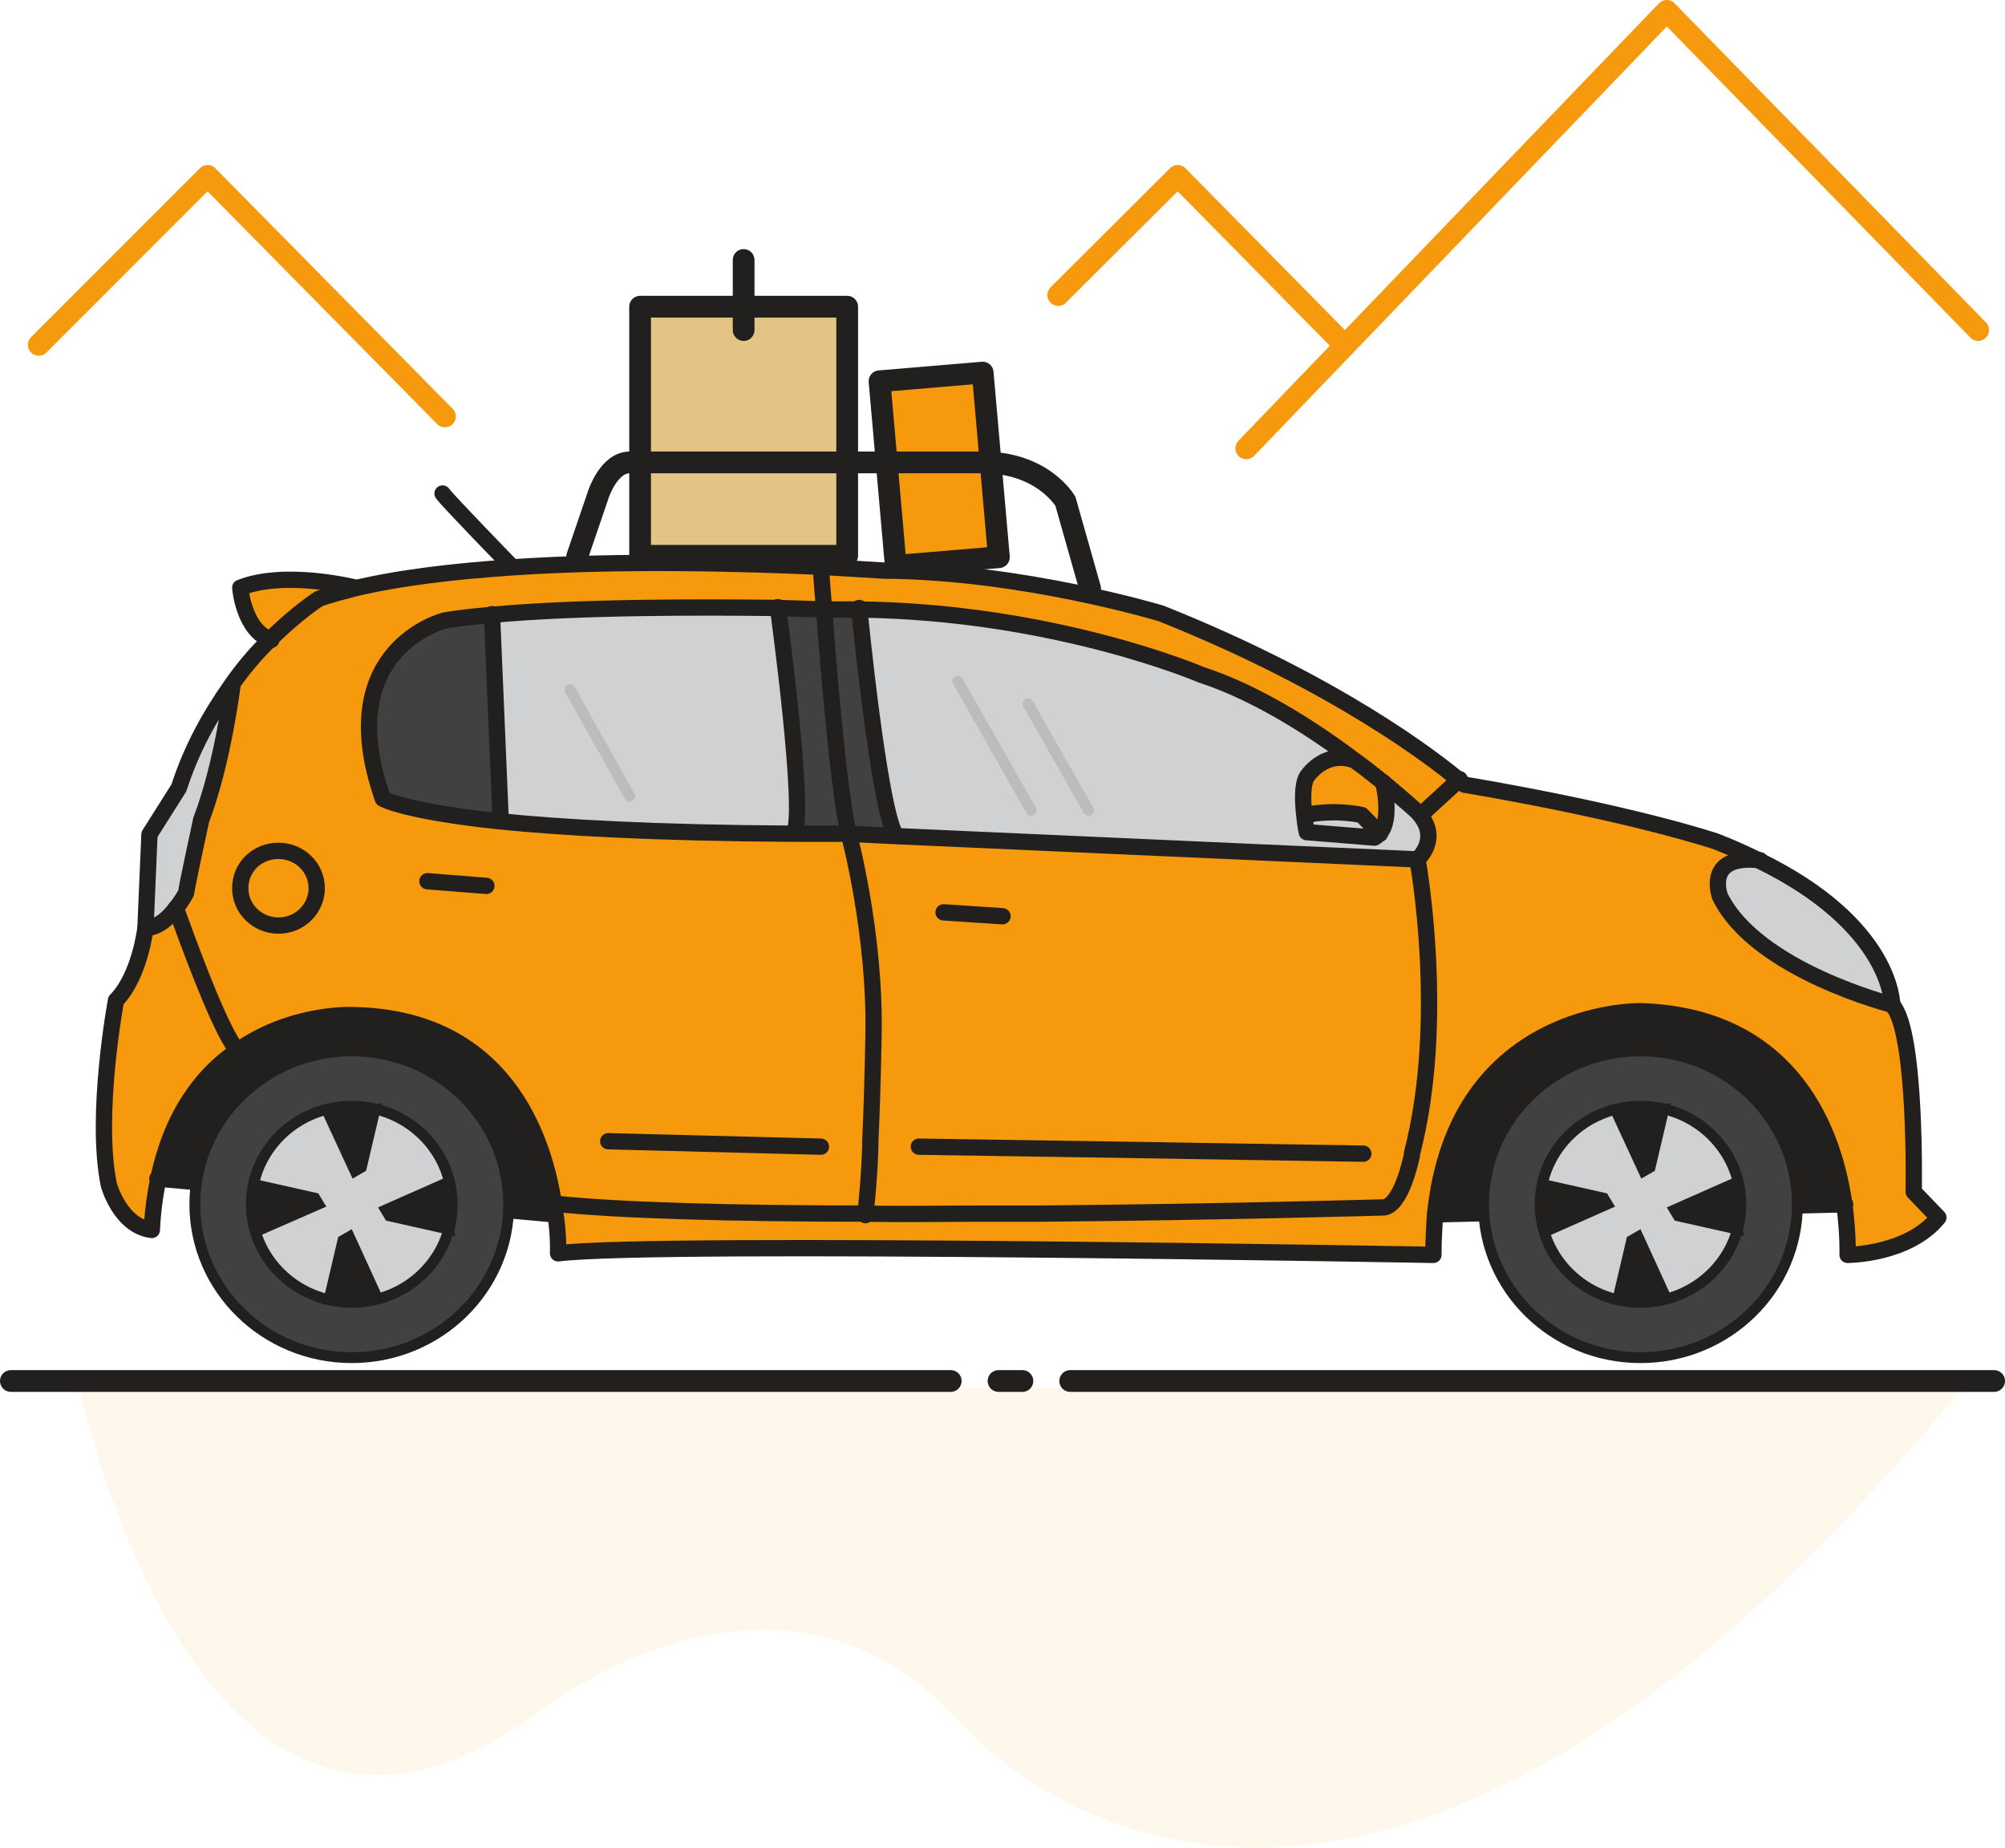
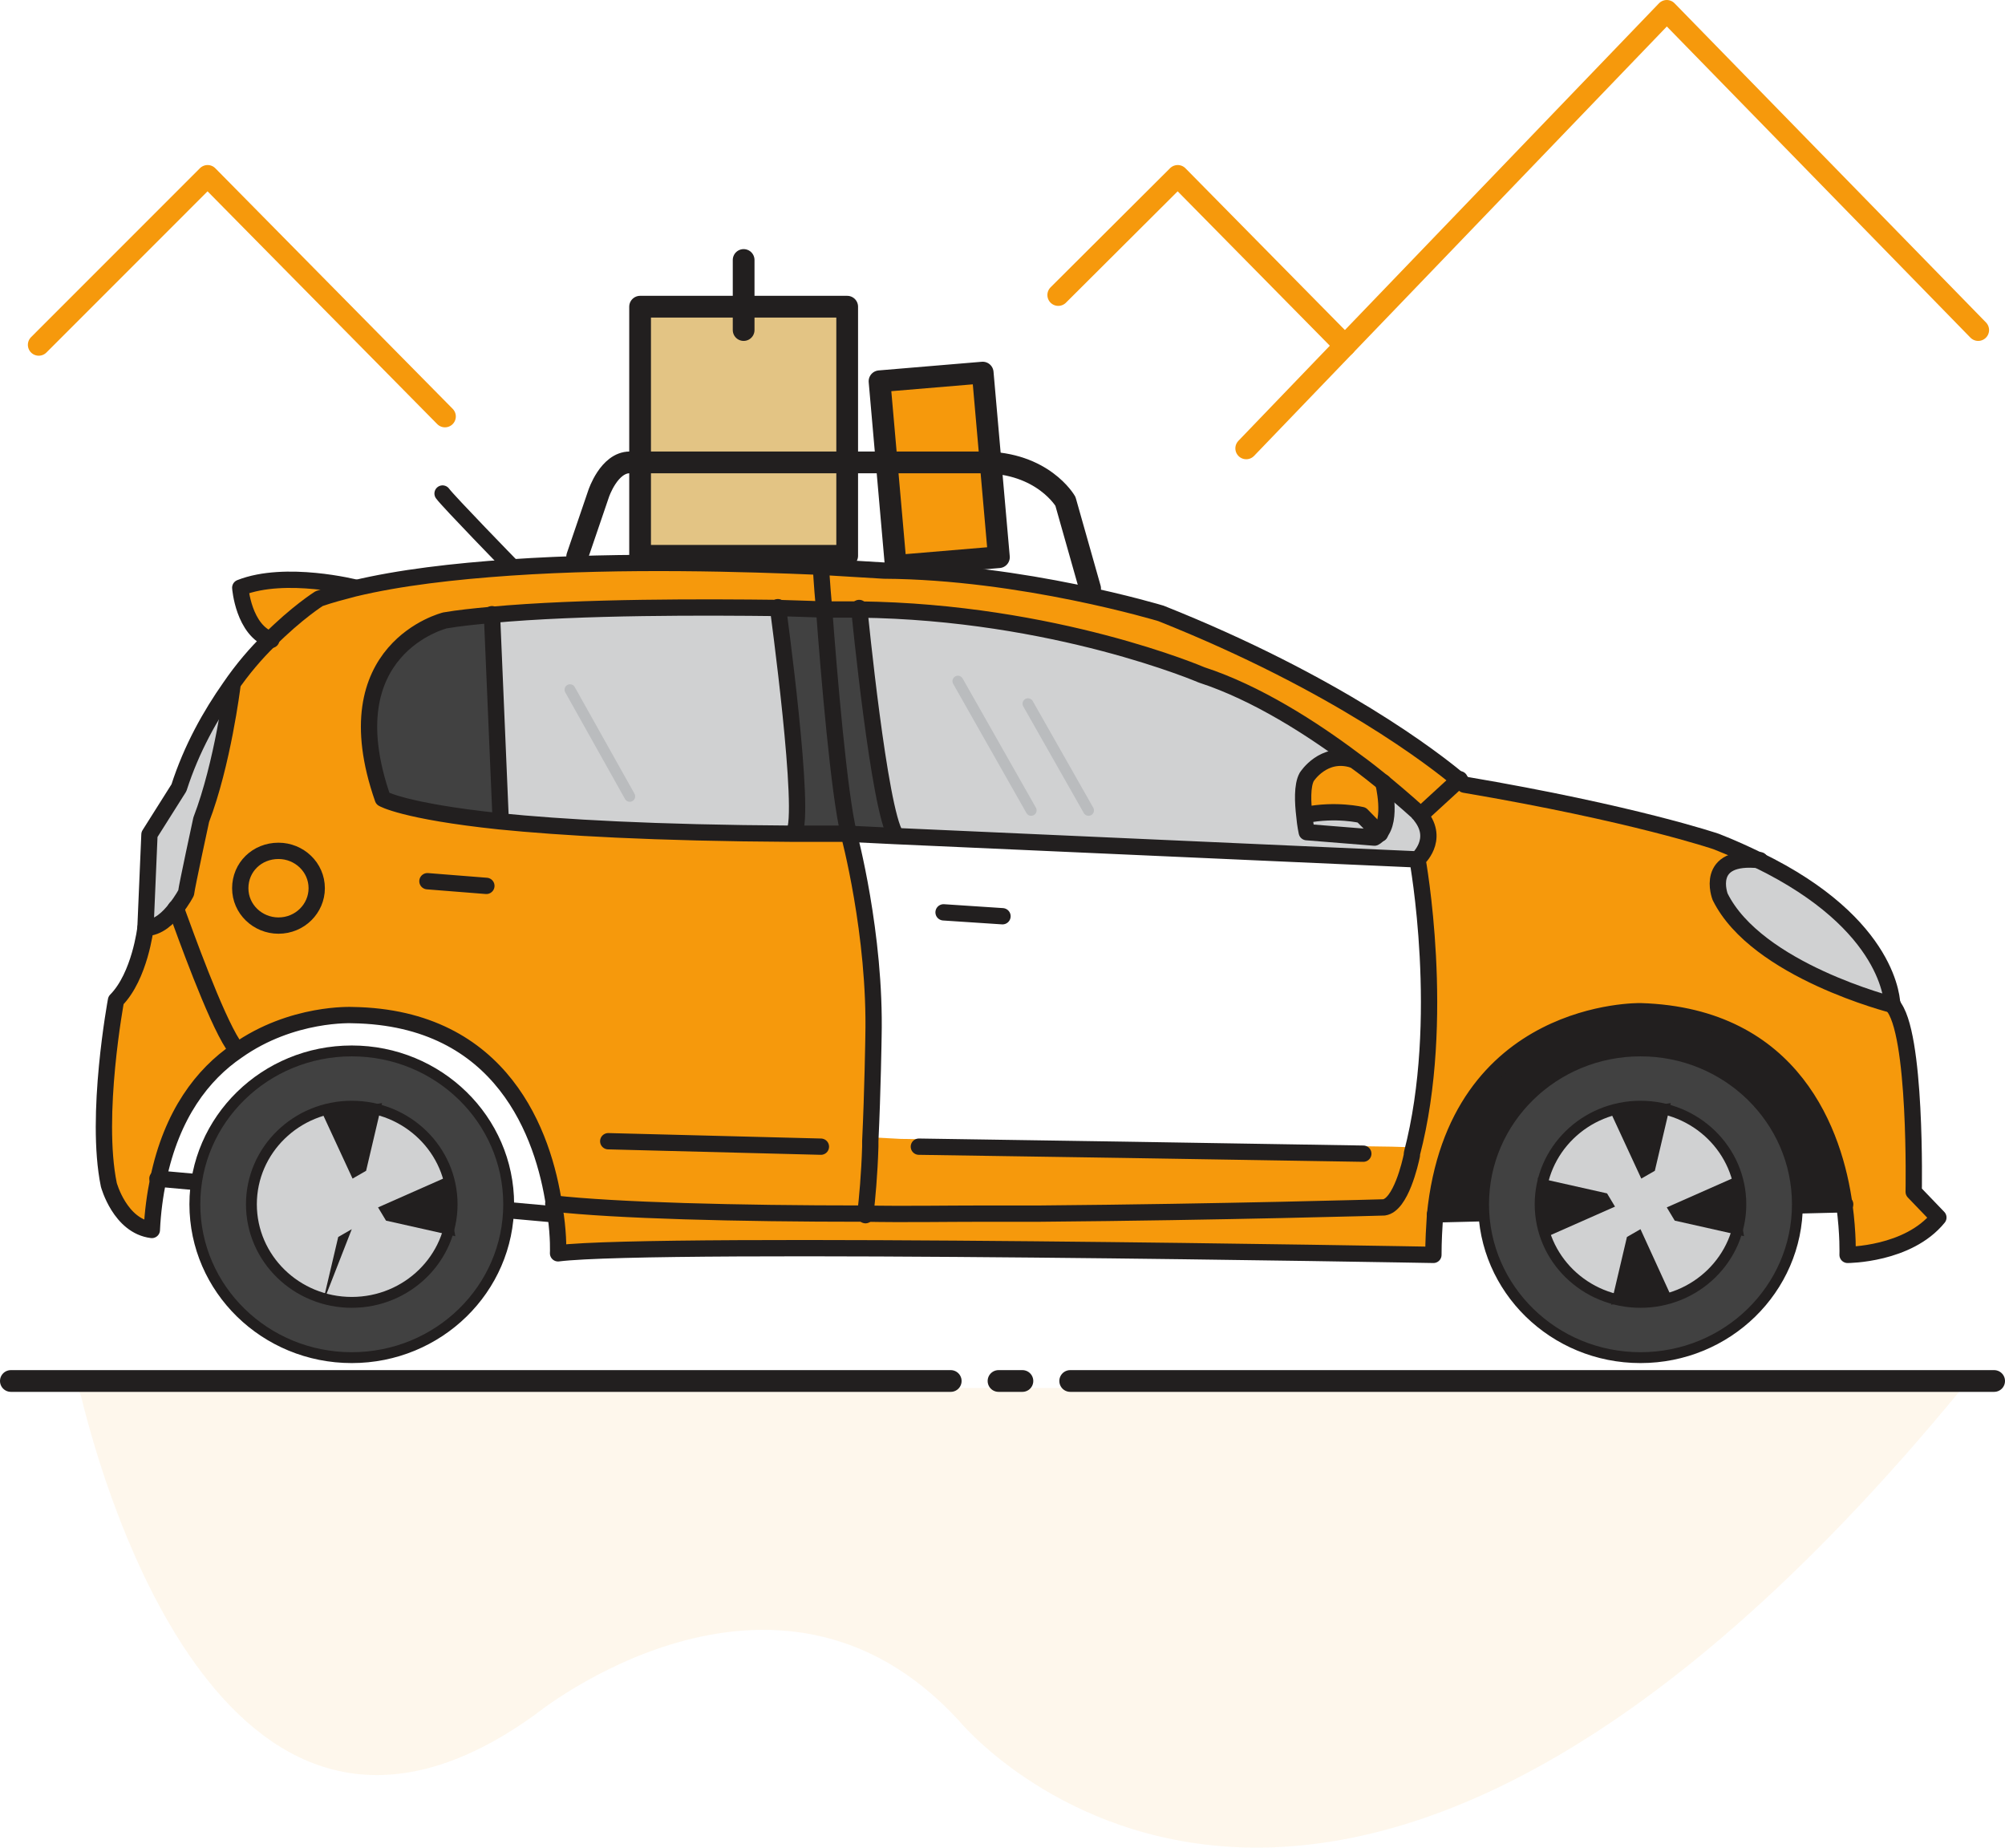
<svg xmlns="http://www.w3.org/2000/svg" width="369" height="340" viewBox="0 0 369 340" fill="none">
  <path opacity="0.15" d="M13.873 254.991C13.873 254.991 14.606 255.707 15.046 257.426C19.004 273.614 42.165 356.273 98.6 315.445C98.6 315.445 142.576 279.774 176.438 316.591C176.438 316.591 243.428 398.677 361.136 255.421H16.659" fill="#FCCA7F" />
  <path d="M2 254.131H174.972" stroke="#221F1F" stroke-width="4" stroke-miterlimit="10" stroke-linecap="round" />
  <path d="M183.767 254.131H188.165" stroke="#221F1F" stroke-width="4" stroke-miterlimit="10" stroke-linecap="round" />
  <path d="M196.96 254.131H367" stroke="#221F1F" stroke-width="4" stroke-miterlimit="10" stroke-linecap="round" />
  <path d="M301.916 185.941C330.207 186.801 337.683 208.719 339.442 221.612L263.95 223.475C267.908 185.225 301.916 185.941 301.916 185.941Z" fill="#221F1F" />
-   <path d="M102.119 223.475L28.972 216.885C31.464 204.851 37.181 197.545 43.484 193.247C53.598 186.085 64.739 186.658 64.739 186.658C92.444 187.087 99.92 208.862 101.825 221.612C101.972 222.185 102.119 222.902 102.119 223.475Z" fill="#221F1F" />
  <path d="M316.428 164.883C316.428 164.883 313.35 157.004 323.757 158.15C348.09 170.183 348.384 184.366 348.384 184.795C348.384 184.939 323.317 178.635 316.428 164.883Z" fill="#D0D1D2" />
  <path d="M158.114 111.878C155.916 111.878 153.717 111.878 151.518 111.878C151.225 107.15 150.932 103.999 150.932 103.999C158.261 104.429 162.805 104.715 162.805 104.715C188.311 104.858 213.817 112.594 213.817 112.594C246.213 125.631 264.389 139.67 268.64 143.251L261.311 149.841C261.165 149.554 260.871 149.411 260.725 149.125C260.725 149.125 258.379 146.976 254.568 143.824C252.956 142.535 251.197 141.102 248.998 139.526C241.375 133.796 231.114 127.206 221 123.911C221.146 123.911 194.175 112.308 158.114 111.878Z" fill="#F6990C" />
-   <path d="M156.209 153.279L165.004 153.709L260.872 158.006C260.872 158.006 266.295 187.517 259.846 212.157C259.846 212.157 259.846 212.3 259.846 212.444H259.699C259.846 212.014 259.846 211.727 259.846 211.584L255.008 211.441L165.591 210.008L160.167 209.865C160.607 200.697 160.753 190.669 160.753 190.669C161.193 171.759 156.209 153.279 156.209 153.279Z" fill="#F6990C" />
  <path d="M240.203 149.984C239.91 147.549 239.763 144.397 240.643 142.821C240.643 142.821 243.721 137.95 249.145 139.669C251.197 141.245 253.103 142.678 254.715 143.967C254.715 143.967 256.474 150.843 253.982 153.422L250.611 149.984C250.611 149.984 245.92 148.838 240.203 149.984Z" fill="#F6990C" />
  <path d="M240.203 149.984C245.92 148.838 250.61 149.984 250.61 149.984L253.982 153.422C253.689 153.709 253.396 153.995 253.102 154.138L240.643 153.136C240.643 152.992 240.349 151.703 240.203 149.984Z" fill="#D0D1D2" />
  <path d="M165.59 211.011L160.167 210.725C160.167 210.438 160.167 210.008 160.167 209.722L165.59 209.865L255.008 211.298L259.845 211.441C259.845 211.584 259.699 211.871 259.699 212.301L255.155 212.157L206.928 211.441L165.59 211.011Z" fill="#F6990C" />
  <path d="M151.665 111.878C153.863 111.878 156.062 111.735 158.261 111.878C158.408 113.167 161.926 148.981 165.004 153.709L156.209 153.279C154.45 146.403 152.544 123.911 151.665 111.878Z" fill="#414141" />
  <path d="M160.167 209.865C160.167 210.152 160.167 210.582 160.167 210.868C160.02 215.882 159.58 220.609 159.287 223.045C159.58 220.466 160.02 215.309 160.167 209.865Z" fill="#F6990C" />
  <path d="M159.287 223.474C159.287 223.331 159.287 223.188 159.434 222.901C159.874 220.179 160.167 215.022 160.313 209.292L165.737 209.579L207.368 210.295L256.181 211.011L260.872 211.154C260.285 214.163 258.526 221.326 255.888 221.899C255.888 221.899 225.984 222.901 191.976 223.331H191.829C190.51 223.331 189.191 223.331 187.872 223.331H187.725C185.673 223.331 183.767 223.331 181.715 223.331C173.946 223.474 166.47 223.474 159.287 223.474Z" fill="#F6990C" />
  <path d="M158.115 111.878C194.028 112.308 221.147 123.911 221.147 123.911C231.261 127.206 241.522 133.939 249.145 139.526C243.721 137.807 240.643 142.678 240.643 142.678C239.763 144.254 239.91 147.549 240.203 149.841C240.349 151.56 240.643 152.849 240.643 152.849L253.102 153.852C253.542 153.709 253.835 153.422 253.982 153.136C256.327 150.557 254.715 143.681 254.715 143.681C258.526 146.832 260.872 148.981 260.872 148.981C261.165 149.268 261.311 149.411 261.458 149.698C264.829 154.282 260.872 157.72 260.872 157.72L165.004 153.422C161.779 148.981 158.261 113.167 158.115 111.878Z" fill="#D0D1D2" />
  <path d="M151.665 111.878C152.544 123.911 154.45 146.259 156.209 153.279C152.691 153.279 149.466 153.279 146.241 153.279C148.586 150.27 143.309 111.734 143.309 111.734C148.44 111.878 151.665 111.878 151.665 111.878Z" fill="#414141" />
  <path d="M146.094 153.279C120.588 153.279 103.438 152.133 92.004 150.987L90.392 112.881C107.102 111.305 130.703 111.448 143.163 111.591C143.163 111.735 148.44 150.271 146.094 153.279Z" fill="#D0D1D2" />
  <path d="M101.972 221.612C113.552 222.902 135.54 223.475 159.287 223.475C166.47 223.475 173.946 223.475 181.275 223.475C183.327 223.475 185.233 223.475 187.285 223.475H187.432C188.751 223.475 190.07 223.475 191.39 223.475H191.536C225.398 223.045 254.862 222.328 254.862 222.328C257.793 221.755 259.699 214.163 259.992 212.73C259.992 212.587 259.992 212.444 259.992 212.444C266.442 187.804 261.018 158.293 261.018 158.293C261.018 158.293 265.123 154.711 261.605 150.27L268.934 143.681C269.667 144.254 269.96 144.54 269.96 144.54C301.183 149.841 316.281 154.998 316.281 154.998C319.066 156.144 321.705 157.29 324.05 158.436C313.789 157.29 316.721 165.169 316.721 165.169C323.464 178.922 348.53 185.082 348.53 185.082C353.074 189.809 352.488 219.463 352.488 219.463L357.032 224.191C351.609 231.067 340.321 231.067 340.321 231.067C340.321 231.067 340.468 227.199 339.735 221.899C337.829 209.006 330.5 187.231 302.209 186.228C302.209 186.228 268.201 185.512 264.39 223.761C264.097 226.053 264.097 228.488 264.097 231.067C264.097 231.067 121.468 228.345 102.998 230.781C102.998 230.781 103.145 227.915 102.558 223.761C102.119 222.902 101.972 222.185 101.972 221.612Z" fill="#F6990C" />
  <path d="M90.538 113.024L92.151 151.13C74.56 149.268 70.749 146.976 70.749 146.976C61.074 119.327 82.183 114.17 82.183 114.17C84.528 113.597 87.46 113.31 90.538 113.024Z" fill="#414141" />
  <path d="M59.022 110.015C59.022 110.015 54.918 112.594 49.787 117.751C44.803 116.032 44.07 108.153 44.07 108.153C52.426 104.858 65.326 108.153 65.326 108.153C63.273 108.726 61.075 109.299 59.022 110.015Z" fill="#F6990C" />
  <path d="M51.253 170.326C47.295 170.326 44.217 167.175 44.217 163.45C44.217 159.582 47.442 156.574 51.253 156.574C55.211 156.574 58.289 159.582 58.289 163.45C58.436 167.318 55.211 170.326 51.253 170.326Z" fill="#F6990C" />
  <path d="M44.217 163.45C44.217 167.318 47.442 170.326 51.253 170.326C55.211 170.326 58.289 167.175 58.289 163.45C58.289 159.582 55.064 156.574 51.253 156.574C47.442 156.574 44.217 159.582 44.217 163.45ZM151.078 104.142C151.078 104.142 151.225 107.294 151.665 112.021C151.665 112.021 148.44 111.878 143.163 111.734C130.703 111.591 107.249 111.448 90.392 113.024C87.313 113.31 84.528 113.597 82.036 114.027C82.036 114.027 60.928 119.184 70.603 146.832C70.603 146.832 74.414 149.124 92.004 150.987C103.438 152.133 120.442 153.136 146.095 153.279C149.319 153.279 152.691 153.279 156.062 153.279C156.062 153.279 161.046 171.759 160.607 190.669C160.607 190.669 160.46 200.697 160.02 209.865C159.874 215.309 159.434 220.323 159.141 222.901C159.141 223.045 159.141 223.188 159.141 223.331C135.394 223.331 113.406 222.758 101.825 221.469C99.773 208.719 92.297 186.801 64.739 186.514C64.739 186.514 53.452 186.085 43.484 193.104C39.966 187.66 33.956 171.472 32.637 167.748C32.637 167.604 32.49 167.461 32.49 167.461C32.49 167.318 32.343 167.175 32.343 167.031C33.516 165.599 34.249 164.166 34.249 164.166C34.396 162.877 37.034 150.7 37.034 150.7C40.992 140.386 42.751 126.203 42.751 126.203C45.096 122.765 47.589 119.9 49.934 117.608C55.064 112.307 59.169 109.872 59.169 109.872C61.074 109.156 63.273 108.583 65.619 108.01C73.974 106.004 83.942 104.858 94.35 104.142C115.165 102.853 137.739 103.569 151.078 104.142Z" fill="#F6990C" />
  <path d="M42.751 192.245C39.38 187.087 33.809 171.473 32.49 167.891C33.809 171.616 39.819 187.947 43.337 193.248C43.191 192.961 43.044 192.674 42.751 192.245Z" fill="#F6990C" />
  <path d="M26.773 170.756C28.972 170.756 31.024 168.894 32.343 167.175C32.343 167.175 32.49 167.318 32.49 167.605C32.49 167.748 32.637 167.891 32.637 167.891C33.956 171.472 39.526 187.087 42.898 192.245C43.191 192.674 43.337 192.961 43.631 193.247C37.327 197.688 31.61 204.851 29.119 216.885C28.532 219.75 28.092 222.758 27.946 226.196C22.082 225.48 20.03 217.888 20.03 217.888C17.392 205.281 21.349 183.936 21.349 183.936C25.747 179.495 26.773 170.756 26.773 170.756Z" fill="#F6990C" />
  <path d="M32.343 167.175C32.343 167.175 32.49 167.318 32.49 167.605C32.343 167.318 32.343 167.175 32.343 167.175Z" fill="#F6990C" />
  <path d="M32.343 167.175C31.024 168.894 29.119 170.756 26.773 170.756L27.946 153.422L33.37 144.827C35.861 137.521 39.233 131.361 42.751 126.347C42.751 126.347 40.992 140.529 37.034 150.844C37.034 150.844 34.396 163.02 34.249 164.31C34.102 164.31 33.516 165.599 32.343 167.175Z" fill="#D0D1D2" />
  <path d="M26.773 170.756C26.773 170.756 25.747 179.638 21.349 184.079C21.349 184.079 17.392 205.281 20.03 218.031C20.03 218.031 22.082 225.623 27.946 226.34C28.092 223.045 28.532 219.893 29.119 217.028C31.61 204.994 37.327 197.688 43.631 193.391C53.745 186.228 64.886 186.801 64.886 186.801C92.59 187.231 100.066 209.006 101.972 221.755C102.119 222.472 102.119 223.045 102.265 223.618C102.851 227.772 102.705 230.637 102.705 230.637C121.175 228.345 263.803 230.924 263.803 230.924C263.803 228.345 263.95 225.91 264.096 223.618C267.908 185.368 301.916 186.085 301.916 186.085C330.207 186.944 337.683 208.862 339.442 221.755C340.175 227.199 340.028 230.924 340.028 230.924C340.028 230.924 351.169 230.924 356.739 224.048L352.195 219.32C352.195 219.32 352.781 189.666 348.237 184.939C348.237 184.509 348.09 170.183 323.61 158.293C321.265 157.147 318.773 156.001 315.841 154.855C315.841 154.855 300.743 149.697 269.52 144.397C269.52 144.397 269.227 144.11 268.494 143.537C264.243 139.956 246.066 125.774 213.671 112.881C213.671 112.881 188.165 105.145 162.659 105.001C162.659 105.001 158.115 104.715 150.785 104.285C137.446 103.712 114.872 102.996 93.91 104.428C83.502 105.145 73.534 106.291 65.179 108.296C62.98 108.869 60.781 109.442 58.729 110.159C58.729 110.159 54.625 112.737 49.494 117.895C47.149 120.187 44.657 123.052 42.311 126.49C38.793 131.504 35.275 137.664 32.93 144.97L27.506 153.565L26.773 170.756Z" stroke="#221F1F" stroke-width="3" stroke-miterlimit="10" stroke-linecap="round" stroke-linejoin="round" />
  <path d="M348.384 184.939C348.384 184.939 323.317 178.635 316.574 165.026C316.574 165.026 313.496 157.147 323.904 158.293" stroke="#221F1F" stroke-width="3" stroke-miterlimit="10" stroke-linecap="round" stroke-linejoin="round" />
  <path d="M89.512 163.02L78.665 162.161" stroke="#221F1F" stroke-width="3" stroke-miterlimit="10" stroke-linecap="round" stroke-linejoin="round" />
  <path d="M184.5 168.607L173.653 167.891" stroke="#221F1F" stroke-width="3" stroke-miterlimit="10" stroke-linecap="round" stroke-linejoin="round" />
  <path d="M51.253 170.326C55.211 170.326 58.289 167.175 58.289 163.45C58.289 159.582 55.064 156.574 51.253 156.574C47.295 156.574 44.217 159.582 44.217 163.45C44.217 167.318 47.442 170.326 51.253 170.326Z" stroke="#221F1F" stroke-width="3" stroke-miterlimit="10" stroke-linecap="round" stroke-linejoin="round" />
  <path d="M32.343 167.175C31.024 168.894 29.119 170.756 26.773 170.756" stroke="#221F1F" stroke-width="3" stroke-miterlimit="10" stroke-linecap="round" stroke-linejoin="round" />
  <path d="M42.751 126.347C42.751 126.347 40.992 140.529 37.034 150.844C37.034 150.844 34.396 163.02 34.249 164.31C34.249 164.31 33.516 165.742 32.343 167.175" stroke="#221F1F" stroke-width="3" stroke-miterlimit="10" stroke-linecap="round" stroke-linejoin="round" />
  <path d="M32.343 167.175C32.343 167.175 32.49 167.318 32.49 167.605C32.49 167.748 32.637 167.891 32.637 167.891C33.956 171.472 39.526 187.087 42.898 192.245C43.191 192.674 43.337 192.961 43.631 193.247" stroke="#221F1F" stroke-width="3" stroke-miterlimit="10" stroke-linecap="round" stroke-linejoin="round" />
  <path d="M151.078 104.142C151.078 104.142 151.225 107.294 151.665 112.021C152.544 124.055 154.45 146.403 156.209 153.422C156.209 153.422 161.193 171.902 160.753 190.812C160.753 190.812 160.606 200.84 160.167 210.009C160.167 210.295 160.167 210.725 160.167 211.011C160.02 216.025 159.58 220.753 159.287 223.188C159.287 223.331 159.287 223.475 159.287 223.618" stroke="#221F1F" stroke-width="3" stroke-miterlimit="10" stroke-linecap="round" stroke-linejoin="round" />
  <path d="M260.872 158.149C260.872 158.149 264.976 154.568 261.458 150.127C261.311 149.841 261.018 149.697 260.872 149.411C260.872 149.411 258.526 147.262 254.715 144.11C253.103 142.821 251.344 141.388 249.145 139.813C241.522 134.082 231.261 127.493 221.147 124.198C221.147 124.198 194.175 112.594 158.115 112.164C155.916 112.164 153.717 112.164 151.518 112.164C151.518 112.164 148.293 112.021 143.016 111.878C130.556 111.734 107.103 111.591 90.245 113.167C87.167 113.453 84.382 113.74 81.89 114.17C81.89 114.17 60.781 119.327 70.456 146.975C70.456 146.975 74.267 149.268 91.858 151.13C103.291 152.276 120.295 153.279 145.948 153.422C149.173 153.422 152.544 153.422 155.916 153.422L164.711 153.852L260.872 158.149ZM260.872 158.149C260.872 158.149 266.295 187.66 259.845 212.3C259.845 212.3 259.845 212.444 259.845 212.587C259.552 214.02 257.793 221.755 254.715 222.185C254.715 222.185 225.251 223.045 191.39 223.331H191.243C189.924 223.331 188.605 223.331 187.285 223.331H187.139C185.086 223.331 183.181 223.331 181.129 223.331C173.799 223.331 166.47 223.474 159.141 223.331C135.394 223.331 113.406 222.758 101.825 221.469" stroke="#221F1F" stroke-width="3" stroke-miterlimit="10" stroke-linecap="round" stroke-linejoin="round" />
  <path d="M158.115 111.878C158.261 113.167 161.779 148.981 164.857 153.709" stroke="#221F1F" stroke-width="3" stroke-miterlimit="10" stroke-linecap="round" stroke-linejoin="round" />
  <path d="M143.163 111.734C143.163 111.734 148.44 150.27 146.094 153.279" stroke="#221F1F" stroke-width="3" stroke-miterlimit="10" stroke-linecap="round" stroke-linejoin="round" />
  <path d="M90.538 113.024L92.151 150.987" stroke="#221F1F" stroke-width="3" stroke-miterlimit="10" stroke-linecap="round" stroke-linejoin="round" />
  <path d="M254.568 143.967C254.568 143.967 256.327 150.844 253.835 153.422C253.542 153.709 253.249 153.995 252.956 154.138L240.496 153.136C240.496 153.136 240.203 151.846 240.056 150.127C239.763 147.692 239.616 144.54 240.496 142.964C240.496 142.964 243.574 138.094 248.998 139.813" stroke="#221F1F" stroke-width="3" stroke-miterlimit="10" stroke-linecap="round" stroke-linejoin="round" />
  <path d="M253.982 153.422L250.61 149.984C250.61 149.984 245.92 148.838 240.203 149.984" stroke="#221F1F" stroke-width="3" stroke-miterlimit="10" stroke-linecap="round" stroke-linejoin="round" />
  <path d="M250.904 212.3L206.781 211.584L169.108 211.011" stroke="#221F1F" stroke-width="3" stroke-miterlimit="10" stroke-linecap="round" stroke-linejoin="round" />
  <path d="M151.078 211.011L111.94 210.008" stroke="#221F1F" stroke-width="3" stroke-miterlimit="10" stroke-linecap="round" stroke-linejoin="round" />
  <path d="M94.203 104.285C94.203 104.285 82.476 92.251 81.45 90.819" stroke="#221F1F" stroke-width="3" stroke-miterlimit="10" stroke-linecap="round" stroke-linejoin="round" />
  <path d="M65.472 108.153C65.472 108.153 52.572 104.858 44.217 108.153C44.217 108.153 44.803 116.032 49.934 117.751" stroke="#221F1F" stroke-width="3" stroke-miterlimit="10" stroke-linecap="round" stroke-linejoin="round" />
  <path d="M268.64 143.394L261.458 149.984" stroke="#221F1F" stroke-width="3" stroke-miterlimit="10" stroke-linecap="round" stroke-linejoin="round" />
  <path d="M28.972 216.885L102.119 223.475" stroke="#221F1F" stroke-width="3" stroke-miterlimit="10" stroke-linecap="round" stroke-linejoin="round" />
  <path d="M264.096 223.475L339.588 221.612" stroke="#221F1F" stroke-width="3" stroke-miterlimit="10" stroke-linecap="round" stroke-linejoin="round" />
  <path d="M176.291 125.344L189.777 149.124" stroke="#BABCBE" stroke-width="2" stroke-miterlimit="10" stroke-linecap="round" />
  <path d="M189.191 129.498L200.331 149.124" stroke="#BABCBE" stroke-width="2" stroke-miterlimit="10" stroke-linecap="round" />
  <path d="M104.904 126.92L115.898 146.546" stroke="#BABCBE" stroke-width="2" stroke-miterlimit="10" stroke-linecap="round" />
  <path d="M301.916 249.834C317.864 249.834 330.793 237.199 330.793 221.612C330.793 206.026 317.864 193.391 301.916 193.391C285.967 193.391 273.038 206.026 273.038 221.612C273.038 237.199 285.967 249.834 301.916 249.834Z" fill="#414141" stroke="#221F1F" stroke-width="2" stroke-miterlimit="10" />
  <path d="M301.916 239.663C312.116 239.663 320.386 231.581 320.386 221.613C320.386 211.644 312.116 203.562 301.916 203.562C291.715 203.562 283.446 211.644 283.446 221.613C283.446 231.581 291.715 239.663 301.916 239.663Z" fill="#D0D1D2" stroke="#221F1F" stroke-width="2" stroke-miterlimit="10" />
  <path d="M302.062 216.885L296.492 204.851L307.486 202.989L304.554 215.452L302.062 216.885Z" fill="#221F1F" />
  <path d="M301.916 226.196L307.486 238.373L296.492 240.092L299.424 227.629L301.916 226.196Z" fill="#221F1F" />
  <path d="M319.066 216.742L320.972 227.486L308.219 224.621L306.753 222.185L319.066 216.742Z" fill="#221F1F" />
  <path d="M295.759 219.607L297.225 222.042L284.912 227.486L283.006 216.742L295.759 219.607Z" fill="#221F1F" />
  <path d="M64.739 249.834C80.688 249.834 93.617 237.199 93.617 221.612C93.617 206.026 80.688 193.391 64.739 193.391C48.79 193.391 35.861 206.026 35.861 221.612C35.861 237.199 48.79 249.834 64.739 249.834Z" fill="#414141" stroke="#221F1F" stroke-width="2" stroke-miterlimit="10" />
  <path d="M64.739 239.663C74.94 239.663 83.209 231.581 83.209 221.613C83.209 211.644 74.94 203.562 64.739 203.562C54.538 203.562 46.269 211.644 46.269 221.613C46.269 231.581 54.538 239.663 64.739 239.663Z" fill="#D0D1D2" stroke="#221F1F" stroke-width="2" stroke-miterlimit="10" />
  <path d="M64.885 216.885L59.315 204.851L70.309 202.989L67.377 215.452L64.885 216.885Z" fill="#221F1F" />
-   <path d="M64.739 226.196L70.309 238.373L59.315 240.092L62.247 227.629L64.739 226.196Z" fill="#221F1F" />
+   <path d="M64.739 226.196L59.315 240.092L62.247 227.629L64.739 226.196Z" fill="#221F1F" />
  <path d="M81.889 216.742L83.795 227.486L71.042 224.621L69.576 222.185L81.889 216.742Z" fill="#221F1F" />
-   <path d="M58.582 219.607L60.048 222.042L47.588 227.486L45.829 216.742L58.582 219.607Z" fill="#221F1F" />
  <path d="M155.916 56.438H117.803V102.28H155.916V56.438Z" fill="#E3C484" stroke="#221F1F" stroke-width="4" stroke-miterlimit="10" stroke-linecap="round" stroke-linejoin="round" />
  <path d="M183.84 102.535L180.853 68.566L161.868 70.16L164.854 104.129L183.84 102.535Z" fill="#F6990C" stroke="#221F1F" stroke-width="4" stroke-miterlimit="10" stroke-linecap="round" stroke-linejoin="round" />
  <path d="M200.625 108.296L196.08 92.252C196.08 92.252 191.976 85.089 180.835 85.089C180.835 85.089 119.709 85.089 115.898 85.089C112.086 85.089 110.181 90.819 110.181 90.819L106.223 102.423" stroke="#221F1F" stroke-width="4" stroke-miterlimit="10" stroke-linecap="round" stroke-linejoin="round" />
  <path d="M136.859 60.735V47.842" stroke="#221F1F" stroke-width="4" stroke-miterlimit="10" stroke-linecap="round" stroke-linejoin="round" />
  <path d="M364.068 60.735L306.753 2L229.355 82.51" stroke="#F6990C" stroke-width="4" stroke-miterlimit="10" stroke-linecap="round" stroke-linejoin="round" />
  <path d="M247.532 63.6L216.749 32.37L194.761 54.289" stroke="#F6990C" stroke-width="4" stroke-miterlimit="10" stroke-linecap="round" stroke-linejoin="round" />
  <path d="M81.889 76.637L38.207 32.37L7.13 63.457" stroke="#F6990C" stroke-width="4" stroke-miterlimit="10" stroke-linecap="round" stroke-linejoin="round" />
</svg>